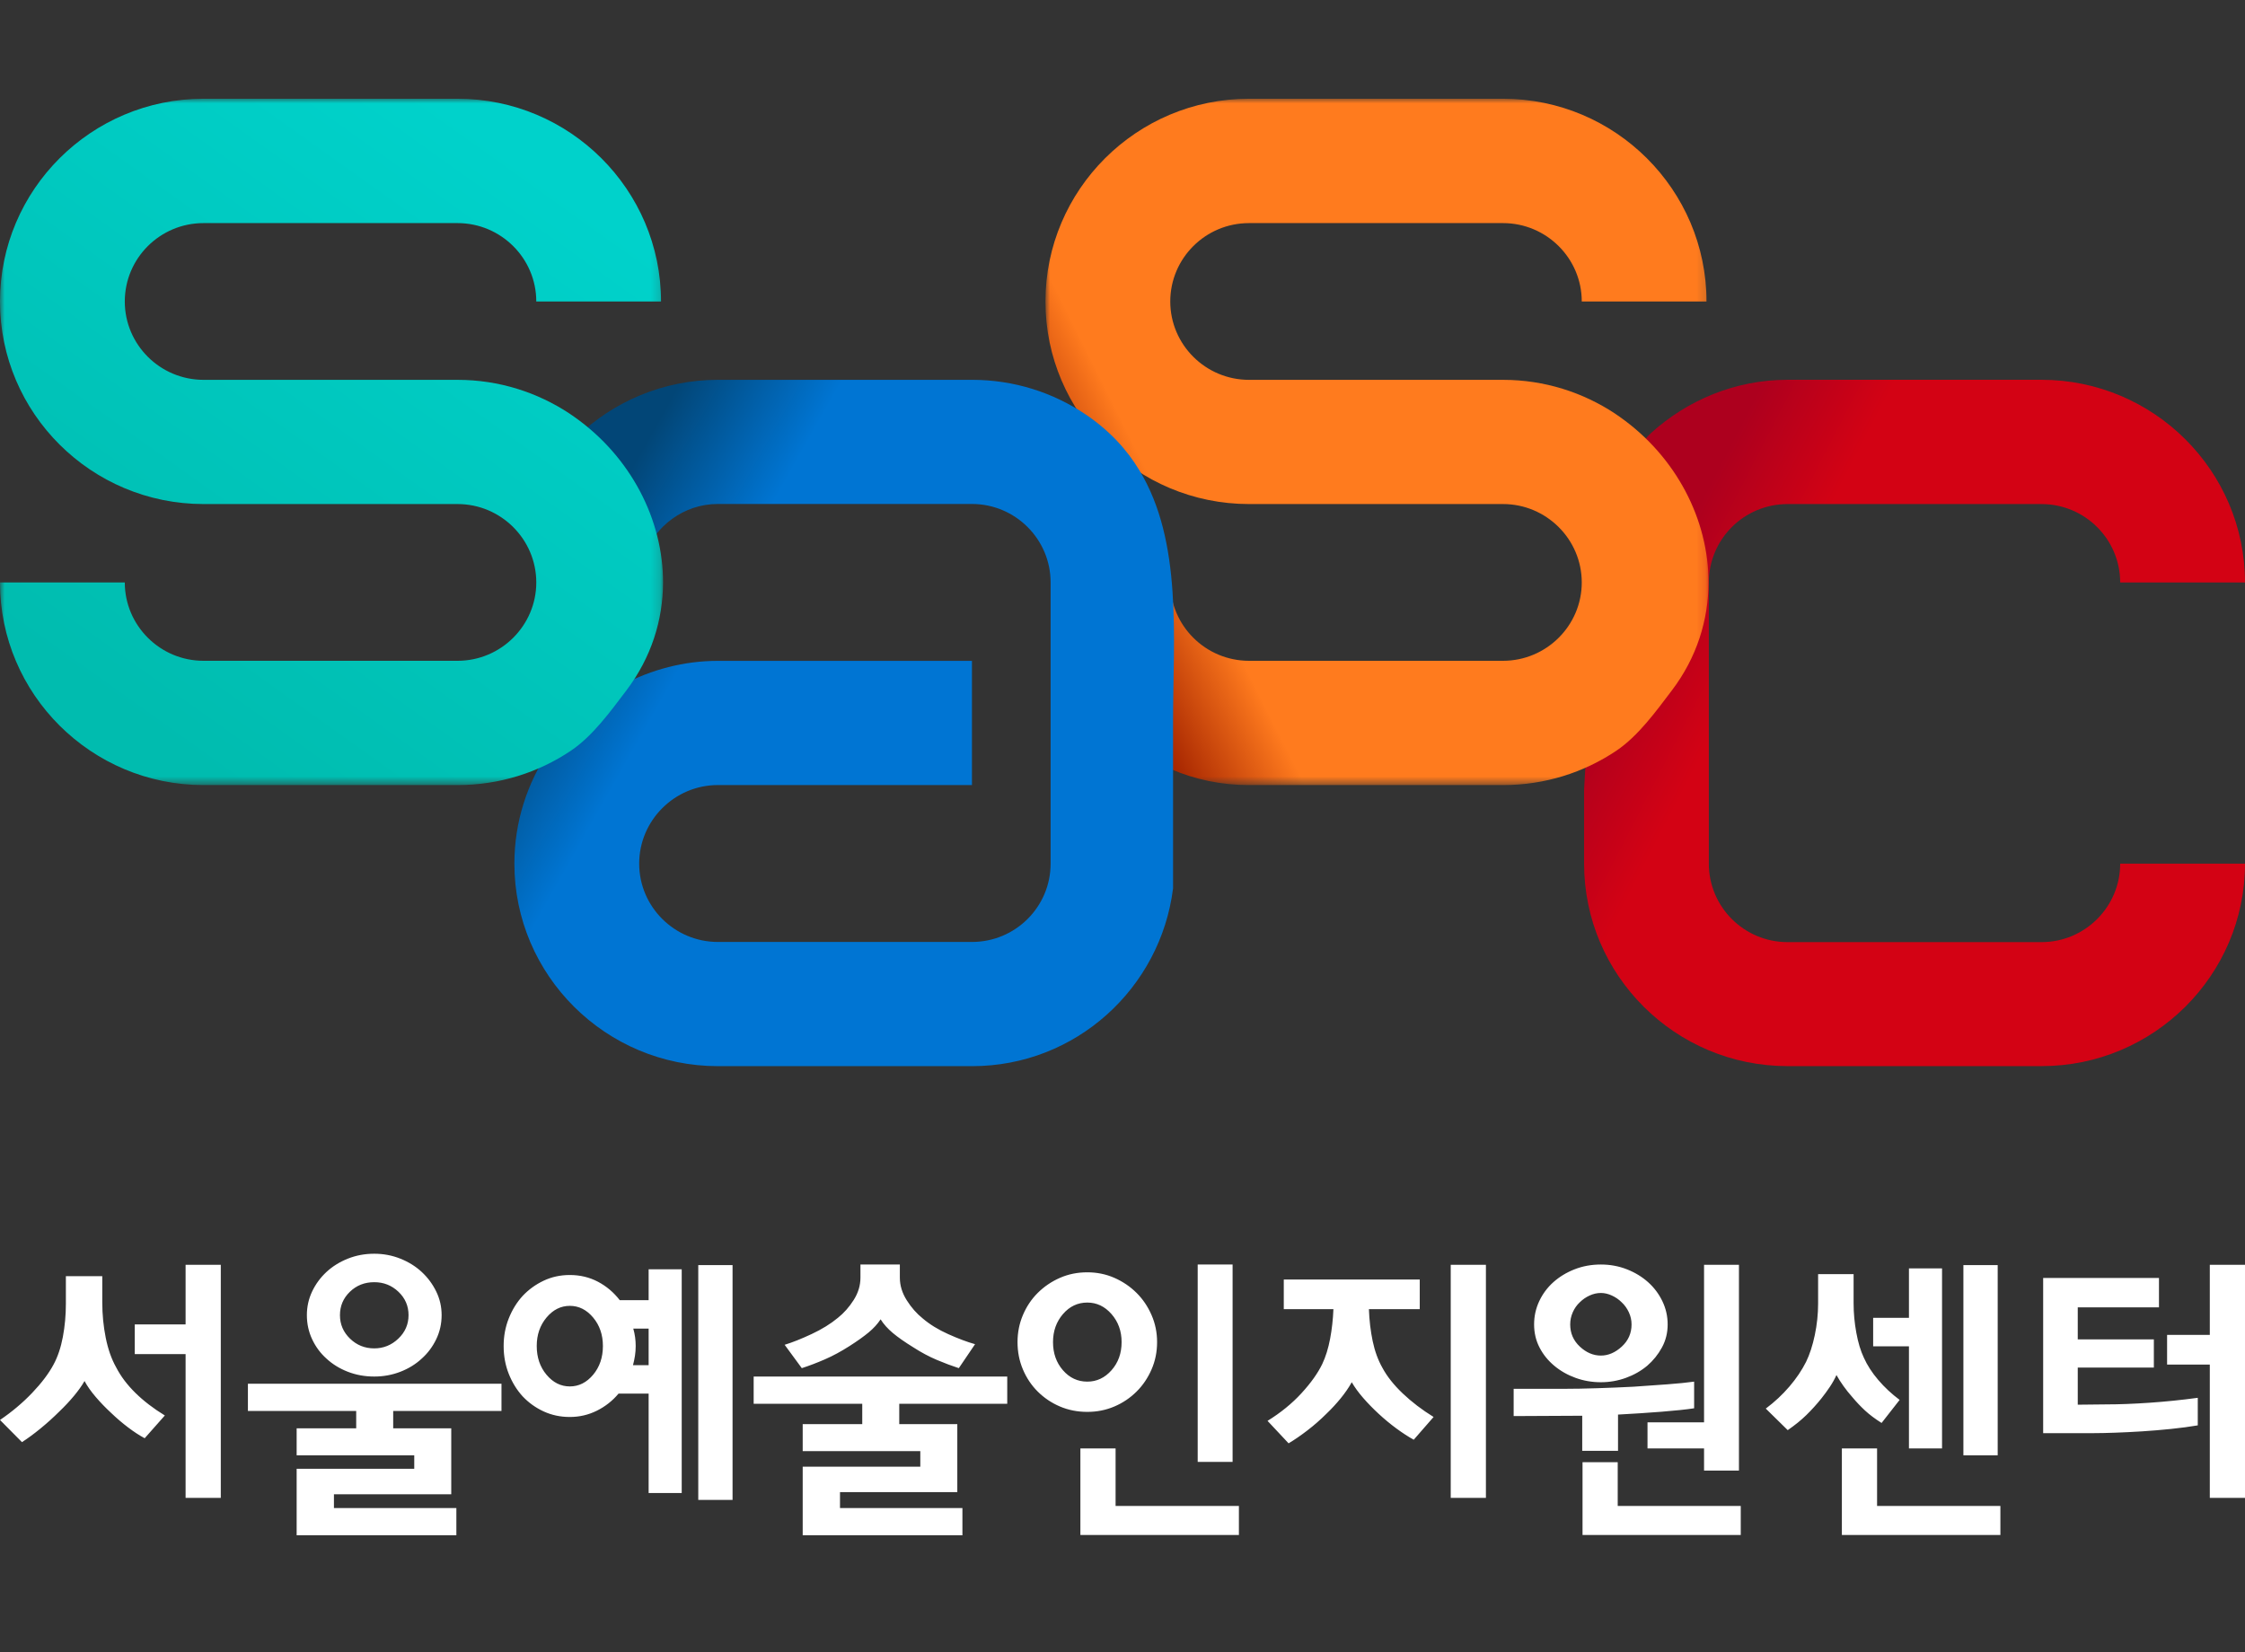
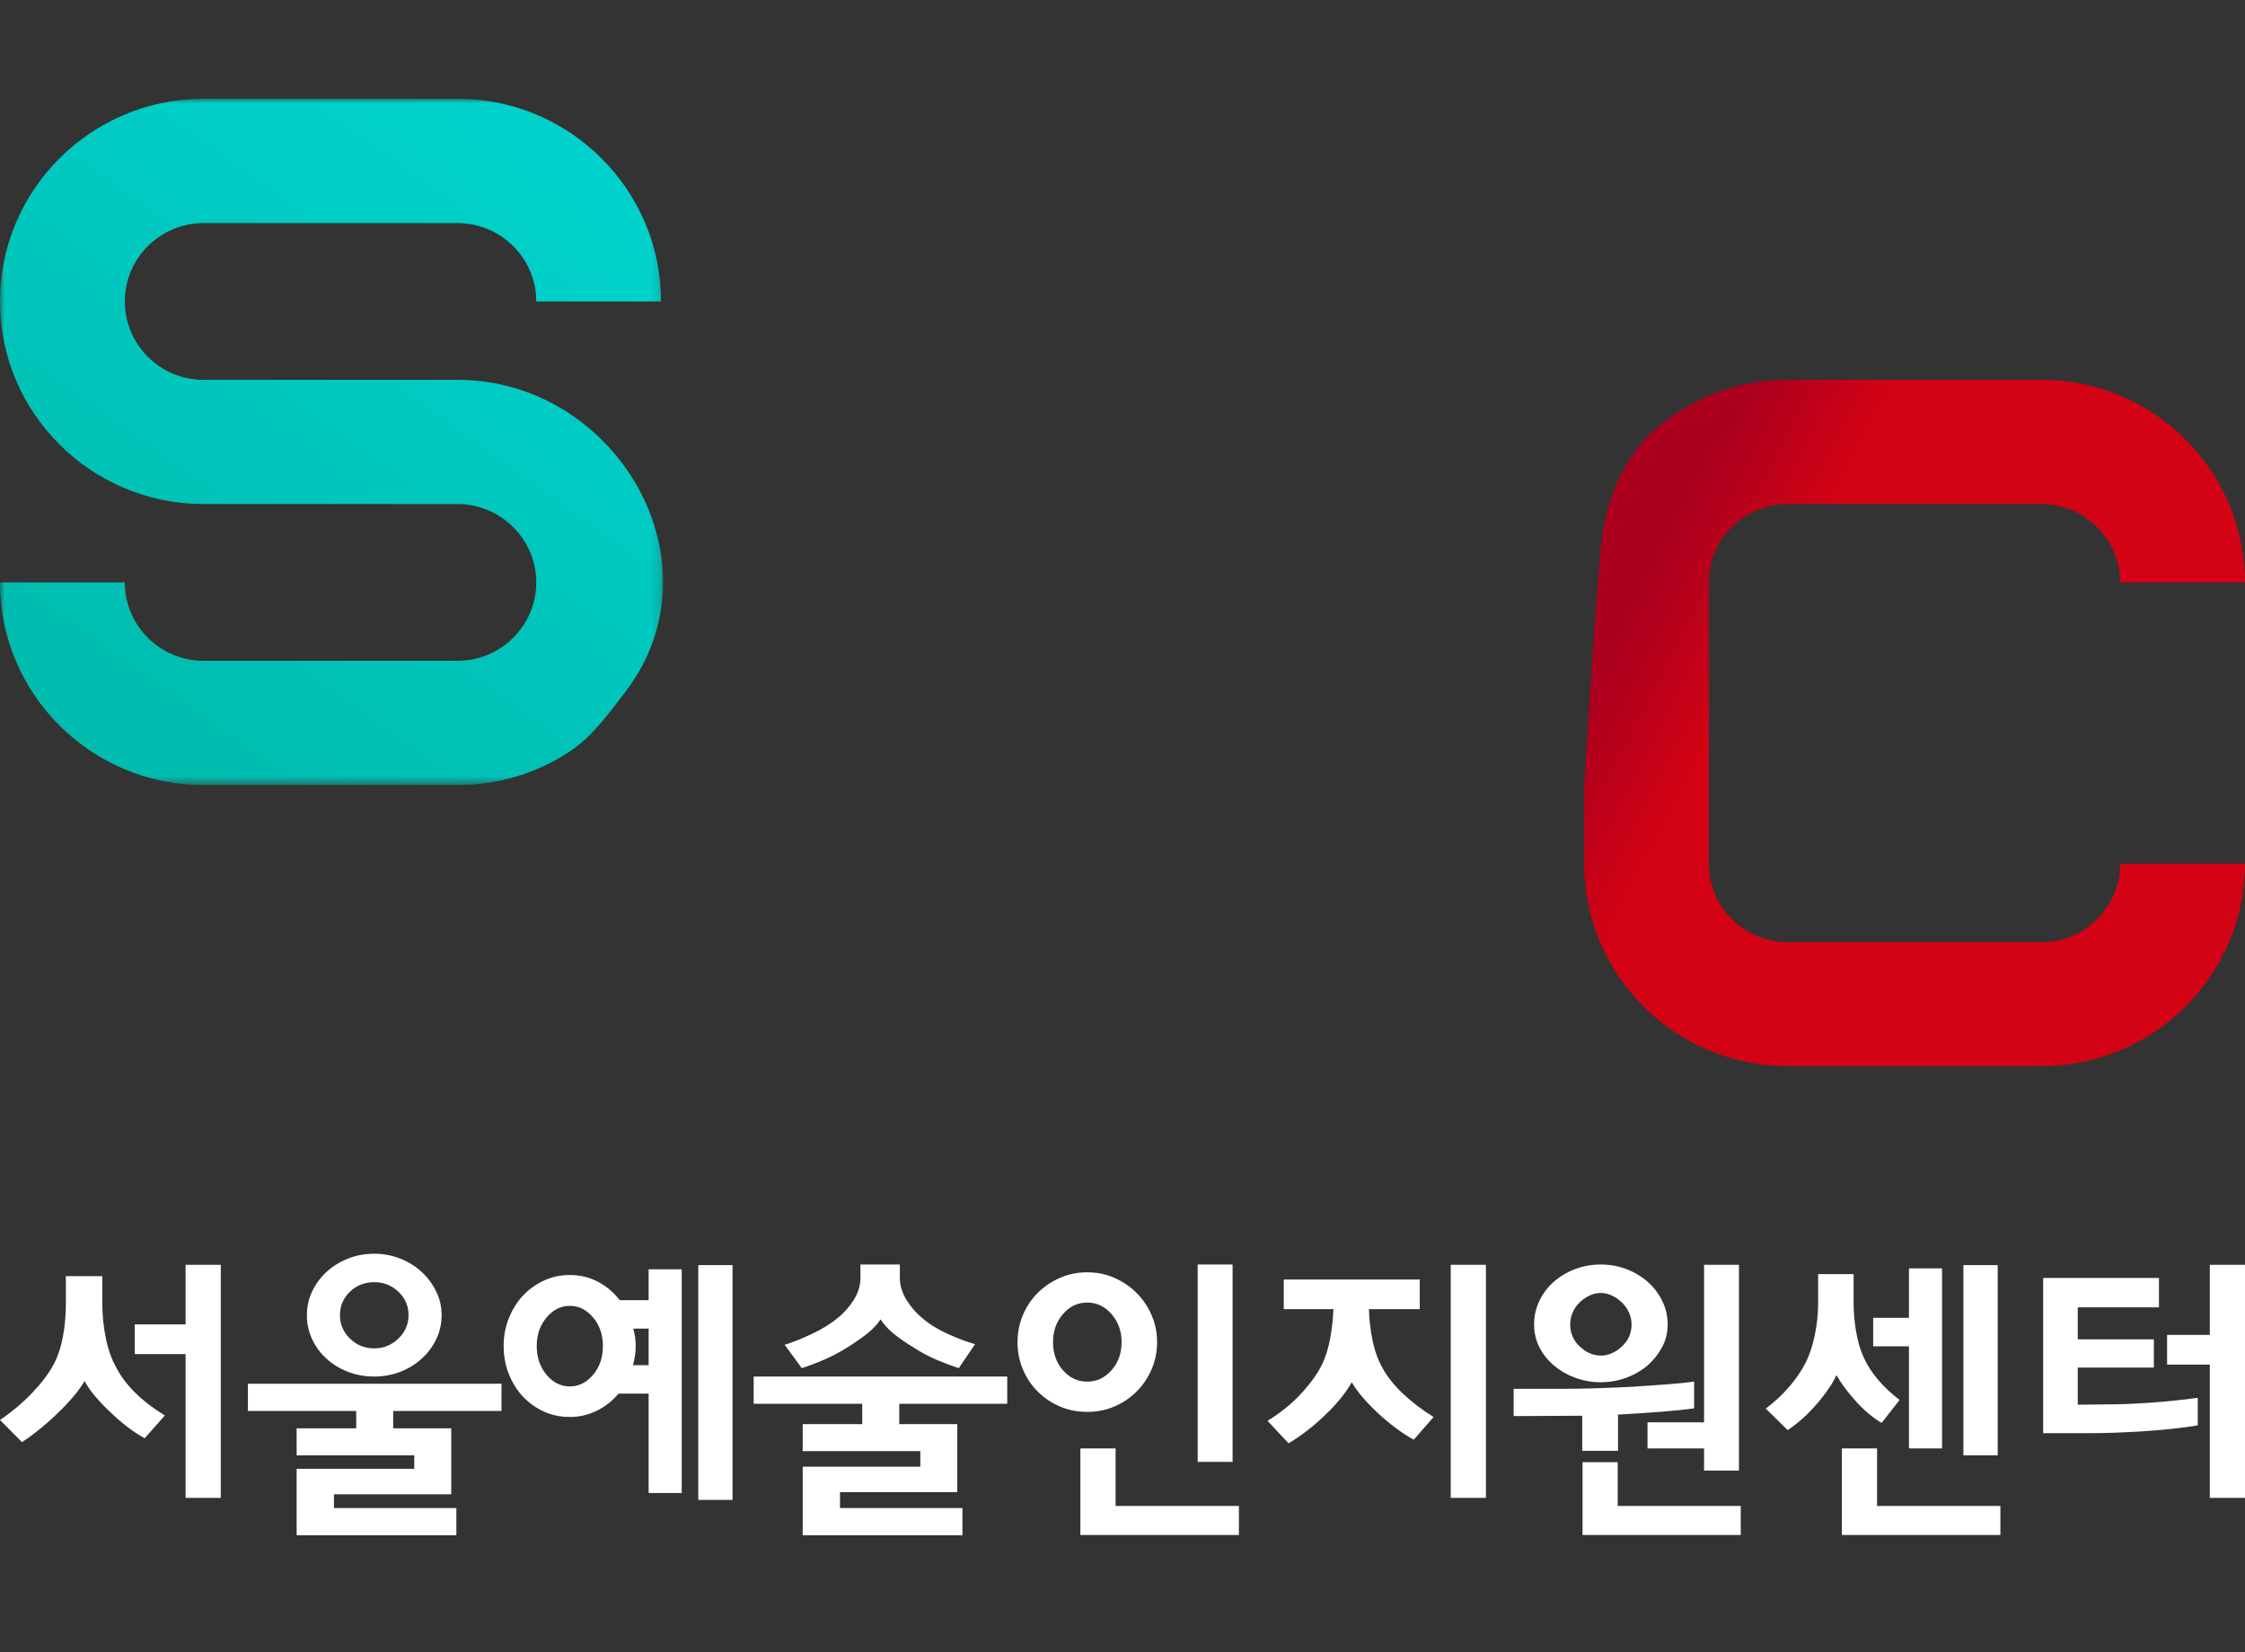
<svg xmlns="http://www.w3.org/2000/svg" xmlns:xlink="http://www.w3.org/1999/xlink" width="250px" height="184px" viewBox="0 0 250 184" version="1.1">
  <rect x="0" y="0" width="250" height="184" fill="#333333" stroke="none" />
  <title>logo-sasc</title>
  <defs>
    <linearGradient x1="13.926%" y1="24.563%" x2="29.532%" y2="32.913%" id="linearGradient-1">
      <stop stop-color="#AD001E" offset="0%" />
      <stop stop-color="#D30214" offset="100%" />
    </linearGradient>
    <polygon id="path-2" points="0 0 73.838 0 73.838 76.442 0 76.442" />
    <linearGradient x1="30.785%" y1="84.112%" x2="16.323%" y2="91.621%" id="linearGradient-4">
      <stop stop-color="#FF7B1E" offset="0%" />
      <stop stop-color="#A82701" offset="100%" />
    </linearGradient>
    <linearGradient x1="13.868%" y1="19.118%" x2="31.977%" y2="29.578%" id="linearGradient-5">
      <stop stop-color="#024677" offset="0%" />
      <stop stop-color="#0075D3" offset="100%" />
    </linearGradient>
    <polygon id="path-6" points="0 0 73.836 0 73.836 76.442 0 76.442" />
    <linearGradient x1="80.778%" y1="10.055%" x2="23.506%" y2="93.13%" id="linearGradient-8">
      <stop stop-color="#00D2CB" offset="0%" />
      <stop stop-color="#00BCAF" offset="100%" />
    </linearGradient>
  </defs>
  <g id="intro" stroke="none" stroke-width="1" fill="none" fill-rule="evenodd">
    <g id="sub-intro01" transform="translate(-448, -985)">
      <g id="logo-sasc" transform="translate(448, 985)">
        <rect id="Rectangle" x="0" y="0" width="250" height="184" />
        <g id="Group" transform="translate(0, 11)">
          <g id="Group-11">
            <path d="M199.062,45.143 L227.332,45.143 C232.182,45.143 236.101,49.07 236.101,53.876 L250,53.876 C250,41.431 239.82,31.301 227.332,31.301 L199.062,31.301 C193.203,31.301 187.897,33.584 183.873,37.216 C181.949,39.1 178.903,43.075 178.27,49.996 C177.38,59.743 176.483,75.445 176.402,76.93 L176.402,85.185 C176.402,97.63 186.566,107.744 199.054,107.744 L227.34,107.744 C239.82,107.752 250,97.63 250,85.192 L236.101,85.192 C236.101,89.998 232.182,93.934 227.332,93.934 L199.062,93.934 C194.213,93.934 190.293,90.006 190.293,85.192 L190.293,53.876 C190.293,49.062 194.205,45.143 199.062,45.143" id="Fill-1" fill="url(#linearGradient-1)" />
            <g id="Group-5" transform="translate(116.42, 0)">
              <mask id="mask-3" fill="white">
                <use xlink:href="#path-2" />
              </mask>
              <g id="Clip-4" />
-               <path d="M73.838,53.914 C73.862,46.873 70.223,39.88 64.027,35.482 C63.835,35.338 63.642,35.211 63.442,35.075 C59.859,32.704 55.571,31.307 50.954,31.307 L22.668,31.307 C17.826,31.307 13.899,27.379 13.899,22.582 C13.899,17.76 17.826,13.849 22.668,13.849 L50.954,13.849 C55.787,13.849 59.723,17.768 59.723,22.582 L73.614,22.582 C73.614,10.137 63.45,-0.002 50.954,-0.002 L22.668,-0.002 C10.156,-0.002 0,10.137 0,22.582 C0,35.027 10.172,45.141 22.668,45.141 L50.954,45.141 C55.787,45.141 59.723,49.069 59.723,53.874 C59.723,58.672 55.787,62.6 50.954,62.6 L22.668,62.6 C17.826,62.6 13.899,58.672 13.899,53.874 L0.81,53.874 C0.81,66.328 10.172,76.442 22.668,76.442 L50.954,76.442 C55.627,76.442 59.971,75.037 63.57,72.618 C66.007,70.982 68.003,68.211 69.758,65.896 C72.54,62.224 73.822,58.057 73.838,53.914" id="Fill-3" fill="url(#linearGradient-4)" mask="url(#mask-3)" />
            </g>
-             <path d="M126.902,41.42 C131.704,49.362 130.63,59.988 130.63,69.343 L130.63,87.943 C129.243,99.071 119.793,107.749 108.251,107.749 L79.948,107.749 C67.46,107.749 57.281,97.634 57.281,85.189 C57.281,80.535 58.715,76.225 61.136,72.616 C65.296,66.422 72.478,62.606 79.94,62.606 L108.235,62.606 L108.235,76.44 L79.94,76.44 C75.123,76.44 71.179,80.376 71.179,85.189 C71.179,90.003 75.123,93.915 79.94,93.915 L108.235,93.915 C113.076,93.915 116.995,90.003 116.995,85.189 L116.995,53.865 C116.995,49.059 113.068,45.132 108.227,45.132 L79.94,45.132 C76.125,45.132 72.959,47.614 71.724,50.879 L64.246,37.644 C68.294,33.74 73.848,31.305 79.94,31.305 L108.235,31.305 C112.916,31.305 117.244,32.71 120.859,35.137 C123.52,36.925 125.476,39.049 126.902,41.42" id="Fill-6" fill="url(#linearGradient-5)" />
            <g id="Group-10">
              <mask id="mask-7" fill="white">
                <use xlink:href="#path-6" />
              </mask>
              <g id="Clip-9" />
              <path d="M64.025,35.482 C63.832,35.338 63.64,35.211 63.44,35.075 C59.857,32.704 55.568,31.307 50.952,31.307 L22.665,31.307 C17.824,31.307 13.896,27.379 13.896,22.582 C13.896,17.76 17.824,13.849 22.665,13.849 L50.952,13.849 C55.785,13.849 59.72,17.768 59.72,22.582 L73.611,22.582 C73.611,10.137 63.448,-0.002 50.952,-0.002 L22.665,-0.002 C10.153,-0.002 -0.002,10.137 -0.002,22.582 C-0.002,35.027 10.169,45.141 22.665,45.141 L50.952,45.141 C55.785,45.141 59.72,49.069 59.72,53.874 C59.72,58.672 55.785,62.6 50.952,62.6 L22.665,62.6 C17.824,62.6 13.896,58.672 13.896,53.874 L-0.002,53.874 C-0.002,66.328 10.169,76.442 22.665,76.442 L50.952,76.442 C55.625,76.442 59.969,75.037 63.568,72.618 C66.005,70.982 68,68.211 69.756,65.896 C72.537,62.224 73.82,58.057 73.836,53.914 C73.86,46.873 70.221,39.88 64.025,35.482 Z" id="Fill-8" fill="url(#linearGradient-8)" mask="url(#mask-7)" />
            </g>
          </g>
          <path d="M20.667,136.514 L15.007,136.514 L15.007,139.817 L20.667,139.817 L20.667,155.83 L24.587,155.83 L24.587,129.875 L20.667,129.875 L20.667,136.514 Z M18.356,146.656 C17.083,145.877 15.989,145.038 15.074,144.137 C14.158,143.236 13.443,142.286 12.93,141.285 C12.416,140.373 12.031,139.278 11.774,137.999 C11.517,136.72 11.389,135.402 11.389,134.046 L11.389,131.143 L7.336,131.143 L7.336,134.212 C7.336,135.48 7.224,136.709 7.001,137.899 C6.778,139.089 6.431,140.117 5.962,140.985 C5.426,141.985 4.634,143.036 3.584,144.137 C2.535,145.238 1.34,146.244 0,147.156 L2.445,149.625 C3.071,149.225 3.752,148.724 4.489,148.124 C5.225,147.523 5.929,146.889 6.599,146.222 C7.202,145.644 7.749,145.06 8.24,144.471 C8.731,143.881 9.122,143.331 9.413,142.819 C9.725,143.398 10.144,143.993 10.669,144.604 C11.193,145.216 11.769,145.811 12.394,146.389 C12.997,146.967 13.622,147.501 14.27,147.99 C14.917,148.48 15.531,148.88 16.112,149.191 L18.356,146.656 Z M39.666,146.155 L39.666,148.09 L33.034,148.09 L33.034,151.093 L46.131,151.093 L46.131,152.594 L33.034,152.594 L33.034,160 L50.82,160 L50.82,156.964 L37.187,156.964 L37.187,155.43 L50.251,155.43 L50.251,148.09 L43.786,148.09 L43.786,146.155 L55.845,146.155 L55.845,143.12 L27.607,143.12 L27.607,146.155 L39.666,146.155 Z M41.676,128.641 C40.626,128.641 39.644,128.825 38.728,129.192 C37.813,129.559 37.02,130.053 36.35,130.676 C35.68,131.299 35.15,132.022 34.759,132.845 C34.368,133.667 34.173,134.546 34.173,135.48 C34.173,136.436 34.368,137.332 34.759,138.166 C35.15,139 35.68,139.717 36.35,140.317 C37.02,140.94 37.813,141.429 38.728,141.785 C39.644,142.141 40.626,142.319 41.676,142.319 C42.703,142.319 43.675,142.141 44.59,141.785 C45.506,141.429 46.298,140.94 46.968,140.317 C47.638,139.717 48.174,139 48.576,138.166 C48.978,137.332 49.179,136.436 49.179,135.48 C49.179,134.546 48.978,133.667 48.576,132.845 C48.174,132.022 47.638,131.299 46.968,130.676 C46.298,130.053 45.506,129.559 44.59,129.192 C43.675,128.825 42.703,128.641 41.676,128.641 Z M37.857,135.48 C37.857,134.457 38.226,133.59 38.963,132.878 C39.7,132.166 40.604,131.81 41.676,131.81 C42.725,131.81 43.624,132.166 44.372,132.878 C45.12,133.59 45.494,134.457 45.494,135.48 C45.494,136.503 45.115,137.376 44.356,138.099 C43.596,138.822 42.703,139.183 41.676,139.183 C40.626,139.183 39.727,138.822 38.979,138.099 C38.231,137.376 37.857,136.503 37.857,135.48 Z M69.015,133.812 C68.345,132.945 67.536,132.261 66.587,131.76 C65.638,131.26 64.594,131.01 63.455,131.01 C62.405,131.01 61.434,131.221 60.54,131.644 C59.647,132.066 58.866,132.633 58.196,133.345 C57.548,134.057 57.034,134.891 56.655,135.847 C56.275,136.803 56.085,137.826 56.085,138.916 C56.085,140.028 56.275,141.062 56.655,142.019 C57.034,142.975 57.548,143.809 58.196,144.521 C58.866,145.232 59.647,145.794 60.54,146.205 C61.434,146.617 62.405,146.823 63.455,146.823 C64.527,146.823 65.531,146.589 66.469,146.122 C67.407,145.655 68.211,145.021 68.881,144.22 L72.231,144.22 L72.231,155.296 L75.915,155.296 L75.915,130.376 L72.231,130.376 L72.231,133.812 L69.015,133.812 Z M70.522,136.981 L72.231,136.981 L72.231,141.051 L70.489,141.051 C70.578,140.718 70.651,140.373 70.707,140.017 C70.763,139.661 70.79,139.294 70.79,138.916 C70.79,138.583 70.768,138.255 70.723,137.932 C70.679,137.61 70.612,137.293 70.522,136.981 Z M67.139,138.916 C67.139,140.184 66.776,141.251 66.051,142.119 C65.325,142.986 64.46,143.42 63.455,143.42 C62.45,143.42 61.584,142.986 60.859,142.119 C60.133,141.251 59.77,140.184 59.77,138.916 C59.77,137.671 60.133,136.614 60.859,135.747 C61.584,134.88 62.45,134.446 63.455,134.446 C64.46,134.446 65.325,134.88 66.051,135.747 C66.776,136.614 67.139,137.671 67.139,138.916 Z M77.758,156.063 L81.576,156.063 L81.576,129.909 L77.758,129.909 L77.758,156.063 Z M96.019,145.355 L96.019,147.623 L89.387,147.623 L89.387,150.626 L102.484,150.626 L102.484,152.36 L89.387,152.36 L89.387,160 L107.174,160 L107.174,156.964 L93.541,156.964 L93.541,155.196 L106.604,155.196 L106.604,147.623 L100.14,147.623 L100.14,145.355 L112.165,145.355 L112.165,142.319 L83.927,142.319 L83.927,145.355 L96.019,145.355 Z M101.68,139.05 C102.574,139.628 103.456,140.1 104.327,140.467 C105.198,140.834 106.013,141.14 106.772,141.385 L108.581,138.716 C107.71,138.471 106.716,138.099 105.599,137.598 C104.483,137.098 103.534,136.514 102.752,135.847 C102.082,135.313 101.491,134.64 100.977,133.829 C100.463,133.017 100.206,132.177 100.206,131.31 L100.206,129.842 L95.818,129.842 L95.818,131.31 C95.818,132.177 95.567,133.006 95.065,133.795 C94.562,134.585 93.976,135.247 93.306,135.78 C92.502,136.448 91.531,137.048 90.392,137.582 C89.253,138.116 88.248,138.516 87.377,138.783 L89.287,141.385 C90.113,141.118 90.973,140.79 91.866,140.401 C92.759,140.012 93.675,139.517 94.613,138.916 C95.483,138.36 96.192,137.854 96.74,137.398 C97.287,136.942 97.728,136.459 98.063,135.947 C98.398,136.481 98.85,136.987 99.419,137.465 C99.989,137.943 100.742,138.471 101.68,139.05 Z M113.31,138.482 C113.31,139.572 113.511,140.59 113.913,141.535 C114.315,142.48 114.862,143.298 115.554,143.987 C116.269,144.699 117.095,145.255 118.033,145.655 C118.971,146.055 119.987,146.255 121.081,146.255 C122.153,146.255 123.158,146.055 124.096,145.655 C125.033,145.255 125.86,144.699 126.574,143.987 C127.267,143.298 127.819,142.48 128.232,141.535 C128.646,140.59 128.852,139.572 128.852,138.482 C128.852,137.415 128.646,136.409 128.232,135.463 C127.819,134.518 127.267,133.701 126.574,133.011 C125.86,132.3 125.033,131.738 124.096,131.327 C123.158,130.915 122.153,130.71 121.081,130.71 C119.987,130.71 118.971,130.915 118.033,131.327 C117.095,131.738 116.269,132.3 115.554,133.011 C114.862,133.701 114.315,134.518 113.913,135.463 C113.511,136.409 113.31,137.415 113.31,138.482 Z M124.9,138.482 C124.9,139.728 124.525,140.773 123.777,141.618 C123.029,142.464 122.13,142.886 121.081,142.886 C120.009,142.886 119.105,142.464 118.368,141.618 C117.631,140.773 117.262,139.728 117.262,138.482 C117.262,137.259 117.631,136.22 118.368,135.363 C119.105,134.507 120.009,134.079 121.081,134.079 C122.13,134.079 123.029,134.507 123.777,135.363 C124.525,136.22 124.9,137.259 124.9,138.482 Z M133.374,151.827 L137.26,151.827 L137.26,129.842 L133.374,129.842 L133.374,151.827 Z M120.31,150.325 L120.31,159.967 L137.963,159.967 L137.963,156.731 L124.23,156.731 L124.23,150.325 L120.31,150.325 Z M148.487,134.813 C148.442,135.947 148.32,137.048 148.119,138.116 C147.918,139.183 147.627,140.117 147.248,140.918 C146.756,141.941 145.986,143.025 144.936,144.17 C143.887,145.316 142.625,146.344 141.151,147.256 L143.496,149.758 C144.166,149.358 144.869,148.874 145.606,148.307 C146.343,147.74 147.047,147.123 147.717,146.456 C148.275,145.922 148.8,145.355 149.291,144.754 C149.782,144.154 150.195,143.553 150.53,142.953 C150.865,143.531 151.295,144.12 151.82,144.721 C152.345,145.321 152.909,145.9 153.512,146.456 C154.159,147.056 154.824,147.607 155.505,148.107 C156.186,148.607 156.828,149.024 157.431,149.358 L159.642,146.823 C158.346,146.022 157.202,145.149 156.208,144.204 C155.214,143.259 154.461,142.308 153.947,141.351 C153.456,140.484 153.093,139.489 152.858,138.366 C152.624,137.243 152.484,136.058 152.44,134.813 L158.101,134.813 L158.101,131.51 L142.96,131.51 L142.96,134.813 L148.487,134.813 Z M161.551,155.83 L165.47,155.83 L165.47,129.875 L161.551,129.875 L161.551,155.83 Z M189.761,150.325 L189.761,152.794 L193.647,152.794 L193.647,129.875 L189.761,129.875 L189.761,147.423 L183.464,147.423 L183.464,150.325 L189.761,150.325 Z M176.228,151.86 L176.228,159.967 L193.848,159.967 L193.848,156.731 L180.147,156.731 L180.147,151.86 L176.228,151.86 Z M170.835,136.514 C170.835,137.448 171.036,138.305 171.438,139.083 C171.84,139.861 172.387,140.54 173.08,141.118 C173.772,141.696 174.565,142.147 175.458,142.469 C176.351,142.792 177.289,142.953 178.272,142.953 C179.232,142.953 180.159,142.792 181.052,142.469 C181.945,142.147 182.738,141.696 183.43,141.118 C184.1,140.54 184.647,139.861 185.071,139.083 C185.496,138.305 185.708,137.448 185.708,136.514 C185.708,135.602 185.513,134.741 185.122,133.929 C184.731,133.117 184.201,132.411 183.531,131.81 C182.861,131.21 182.074,130.732 181.169,130.376 C180.265,130.02 179.299,129.842 178.272,129.842 C177.222,129.842 176.245,130.02 175.341,130.376 C174.436,130.732 173.649,131.21 172.979,131.81 C172.309,132.411 171.784,133.117 171.405,133.929 C171.025,134.741 170.835,135.602 170.835,136.514 Z M181.688,136.514 C181.688,137.493 181.325,138.316 180.6,138.983 C179.874,139.65 179.098,139.984 178.272,139.984 C177.423,139.984 176.641,139.65 175.927,138.983 C175.212,138.316 174.855,137.493 174.855,136.514 C174.855,136.047 174.95,135.597 175.14,135.163 C175.33,134.729 175.592,134.357 175.927,134.046 C176.24,133.734 176.602,133.484 177.016,133.295 C177.429,133.106 177.847,133.011 178.272,133.011 C178.674,133.011 179.081,133.106 179.494,133.295 C179.907,133.484 180.27,133.734 180.583,134.046 C180.918,134.357 181.186,134.729 181.387,135.163 C181.588,135.597 181.688,136.047 181.688,136.514 Z M176.195,146.689 L176.195,150.592 L180.181,150.592 L180.181,146.556 C181.856,146.467 183.469,146.361 185.021,146.239 C186.573,146.116 187.785,145.989 188.656,145.855 L188.656,142.886 C187.852,142.997 186.858,143.097 185.674,143.186 C184.491,143.275 183.229,143.364 181.889,143.453 C180.572,143.52 179.232,143.576 177.87,143.62 C176.507,143.664 175.268,143.687 174.152,143.687 L168.558,143.687 L168.558,146.723 L175.324,146.689 L176.195,146.689 Z M212.578,138.95 L212.578,150.325 L216.263,150.325 L216.263,130.276 L212.578,130.276 L212.578,135.78 L208.592,135.78 L208.592,138.95 L212.578,138.95 Z M206.281,144.621 C206.727,145.155 207.196,145.649 207.688,146.105 C208.179,146.561 208.793,147.023 209.53,147.49 L211.54,144.921 C210.647,144.254 209.854,143.514 209.162,142.703 C208.469,141.891 207.933,141.062 207.554,140.217 C207.196,139.461 206.917,138.533 206.716,137.432 C206.515,136.331 206.415,135.247 206.415,134.179 L206.415,130.91 L202.462,130.91 L202.462,134.179 C202.462,135.358 202.339,136.531 202.094,137.699 C201.848,138.866 201.524,139.861 201.122,140.684 C200.653,141.618 200.034,142.536 199.263,143.437 C198.493,144.337 197.616,145.155 196.634,145.889 L199.079,148.29 C199.883,147.734 200.575,147.173 201.156,146.606 C201.736,146.039 202.295,145.421 202.831,144.754 C203.166,144.332 203.478,143.904 203.769,143.47 C204.059,143.036 204.305,142.597 204.506,142.152 C204.729,142.552 204.991,142.964 205.293,143.386 C205.594,143.809 205.924,144.22 206.281,144.621 Z M218.641,151.093 L222.46,151.093 L222.46,129.909 L218.641,129.909 L218.641,151.093 Z M205.108,150.325 L205.108,159.967 L222.761,159.967 L222.761,156.731 L209.028,156.731 L209.028,150.325 L205.108,150.325 Z M246.081,137.682 L241.324,137.682 L241.324,140.985 L246.081,140.985 L246.081,155.83 L250,155.83 L250,129.875 L246.081,129.875 L246.081,137.682 Z M231.376,138.182 L231.376,134.613 L240.42,134.613 L240.42,131.343 L227.524,131.343 L227.524,148.624 L233.185,148.624 C233.81,148.624 234.591,148.607 235.529,148.574 C236.467,148.541 237.472,148.491 238.544,148.424 C239.594,148.357 240.66,148.268 241.743,148.157 C242.826,148.046 243.825,147.912 244.741,147.757 L244.741,144.688 C242.932,144.932 241.14,145.116 239.365,145.238 C237.589,145.36 235.998,145.421 234.591,145.421 L231.376,145.455 L231.376,141.318 L239.85,141.318 L239.85,138.182 L231.376,138.182 Z" id="seoul-artists-suppor-kr" fill="#FFFFFF" fill-rule="nonzero" />
        </g>
      </g>
    </g>
  </g>
</svg>